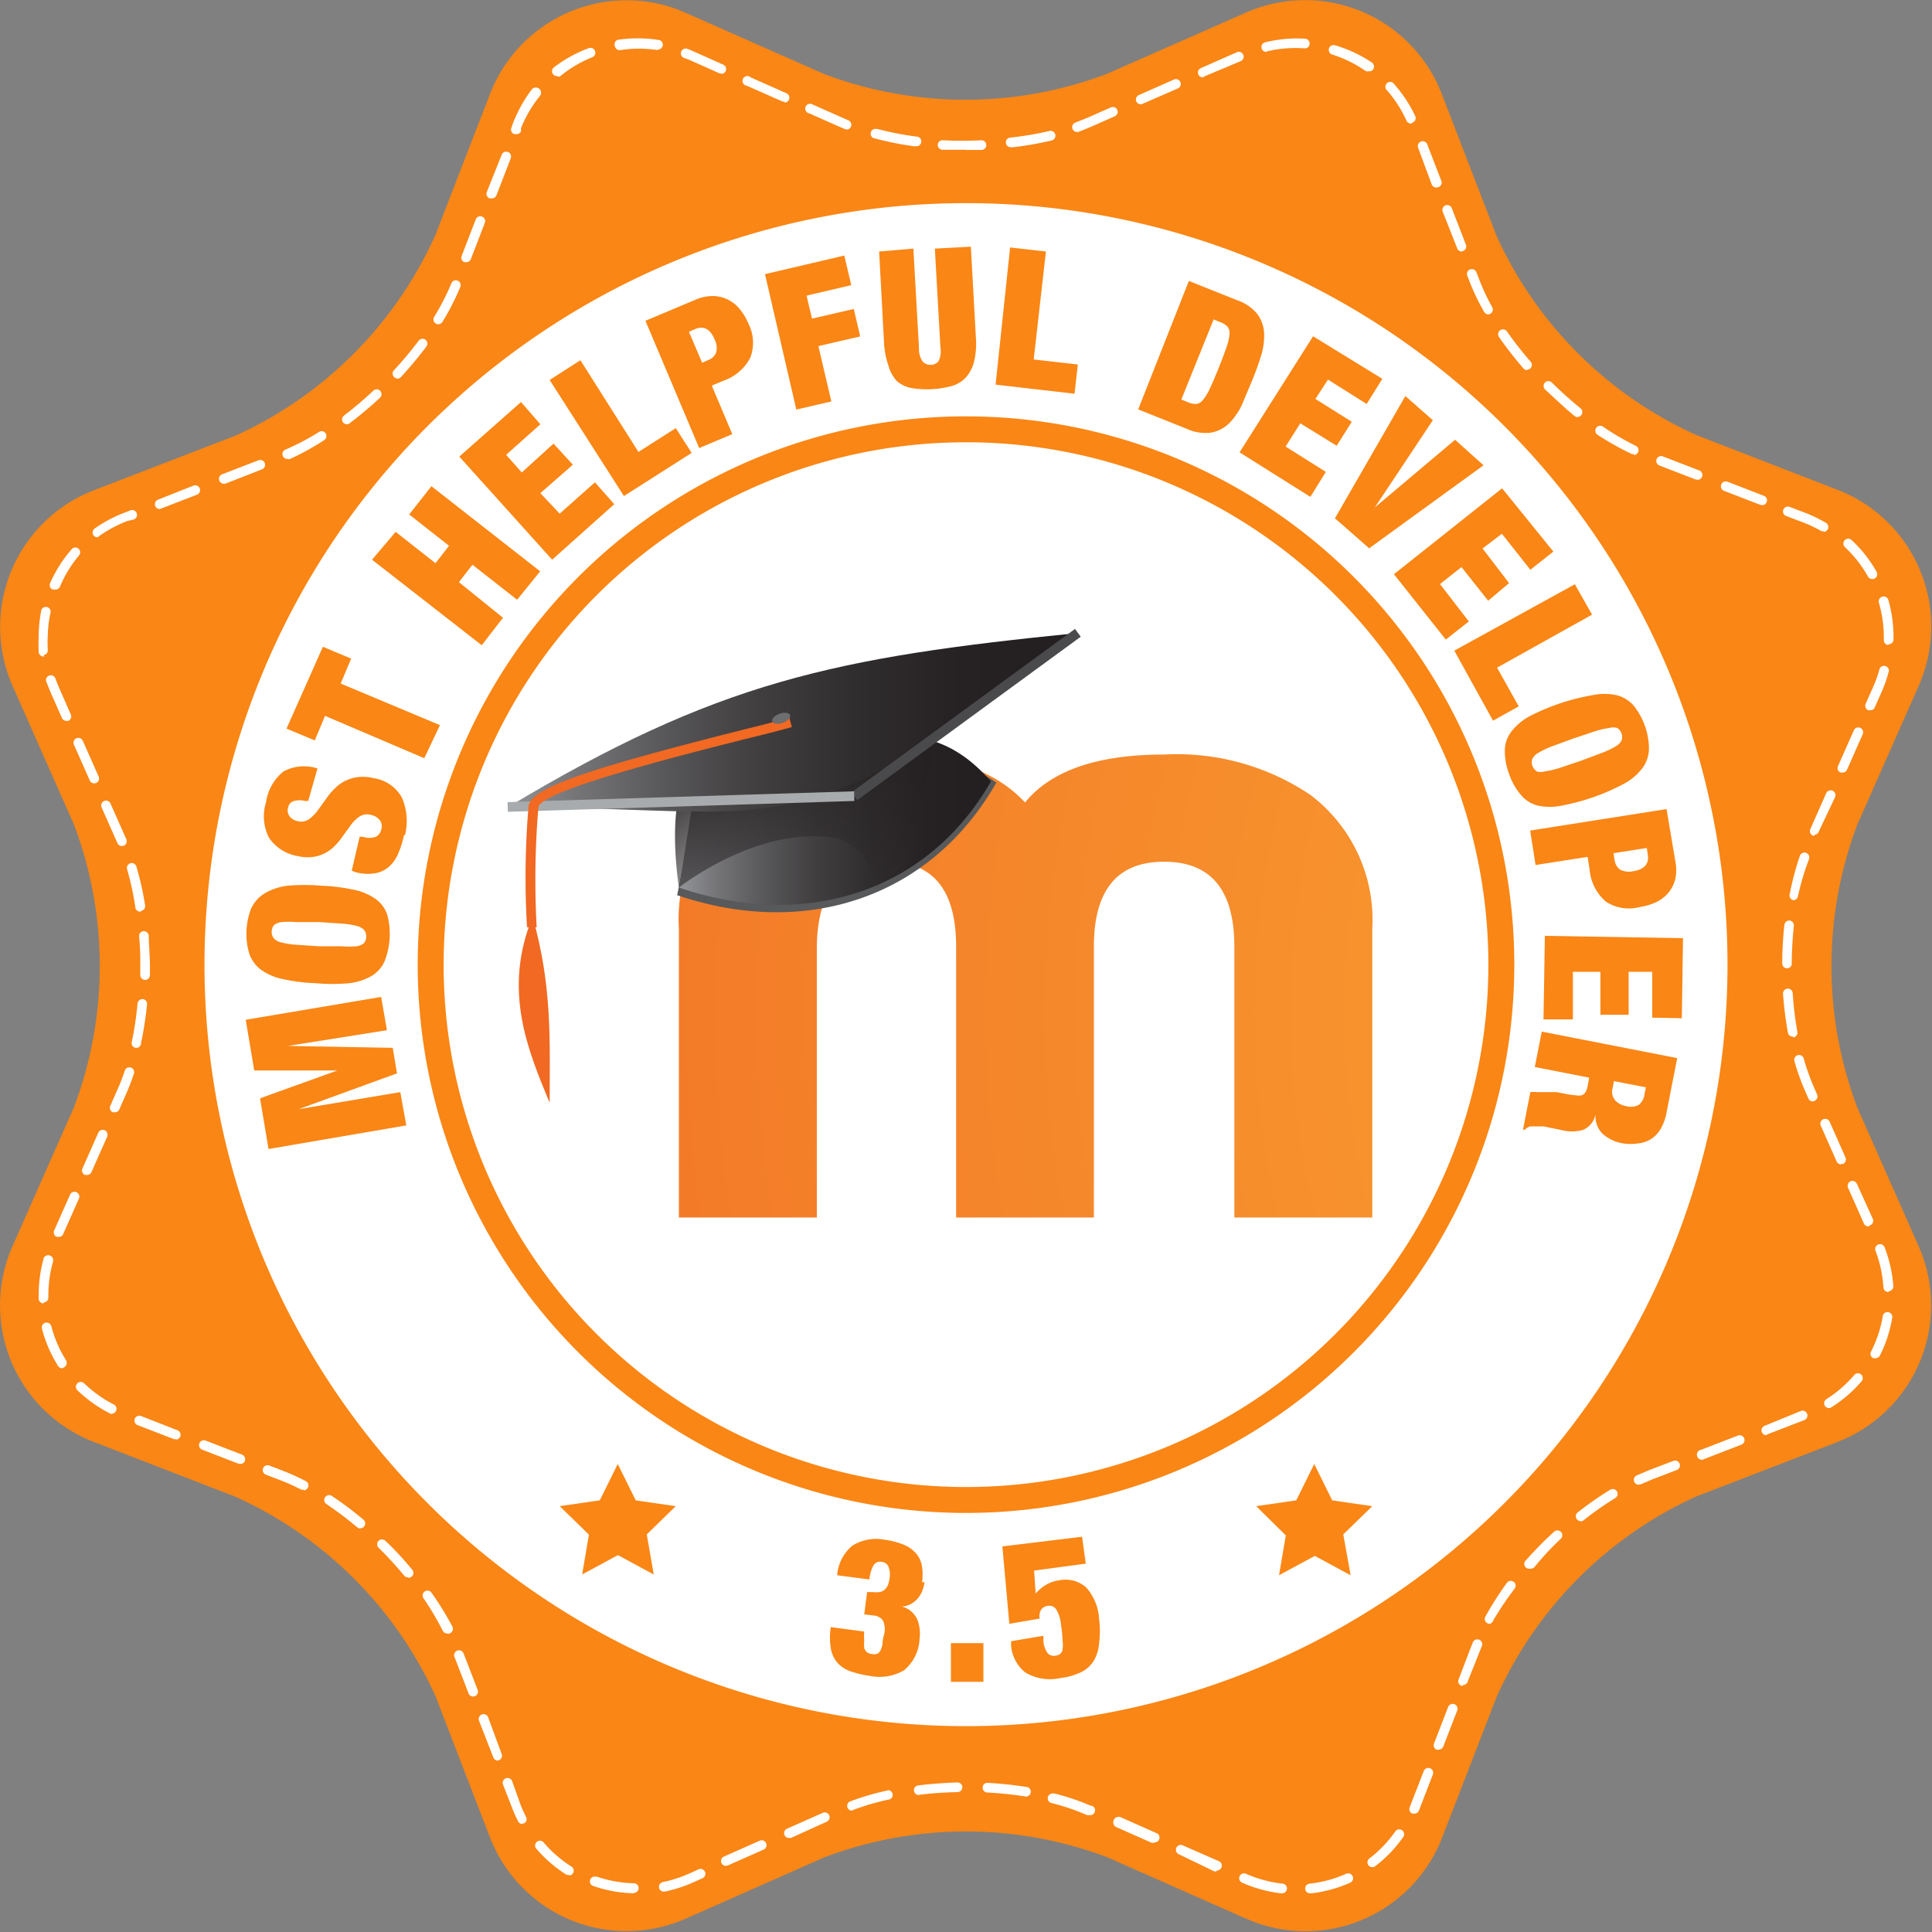
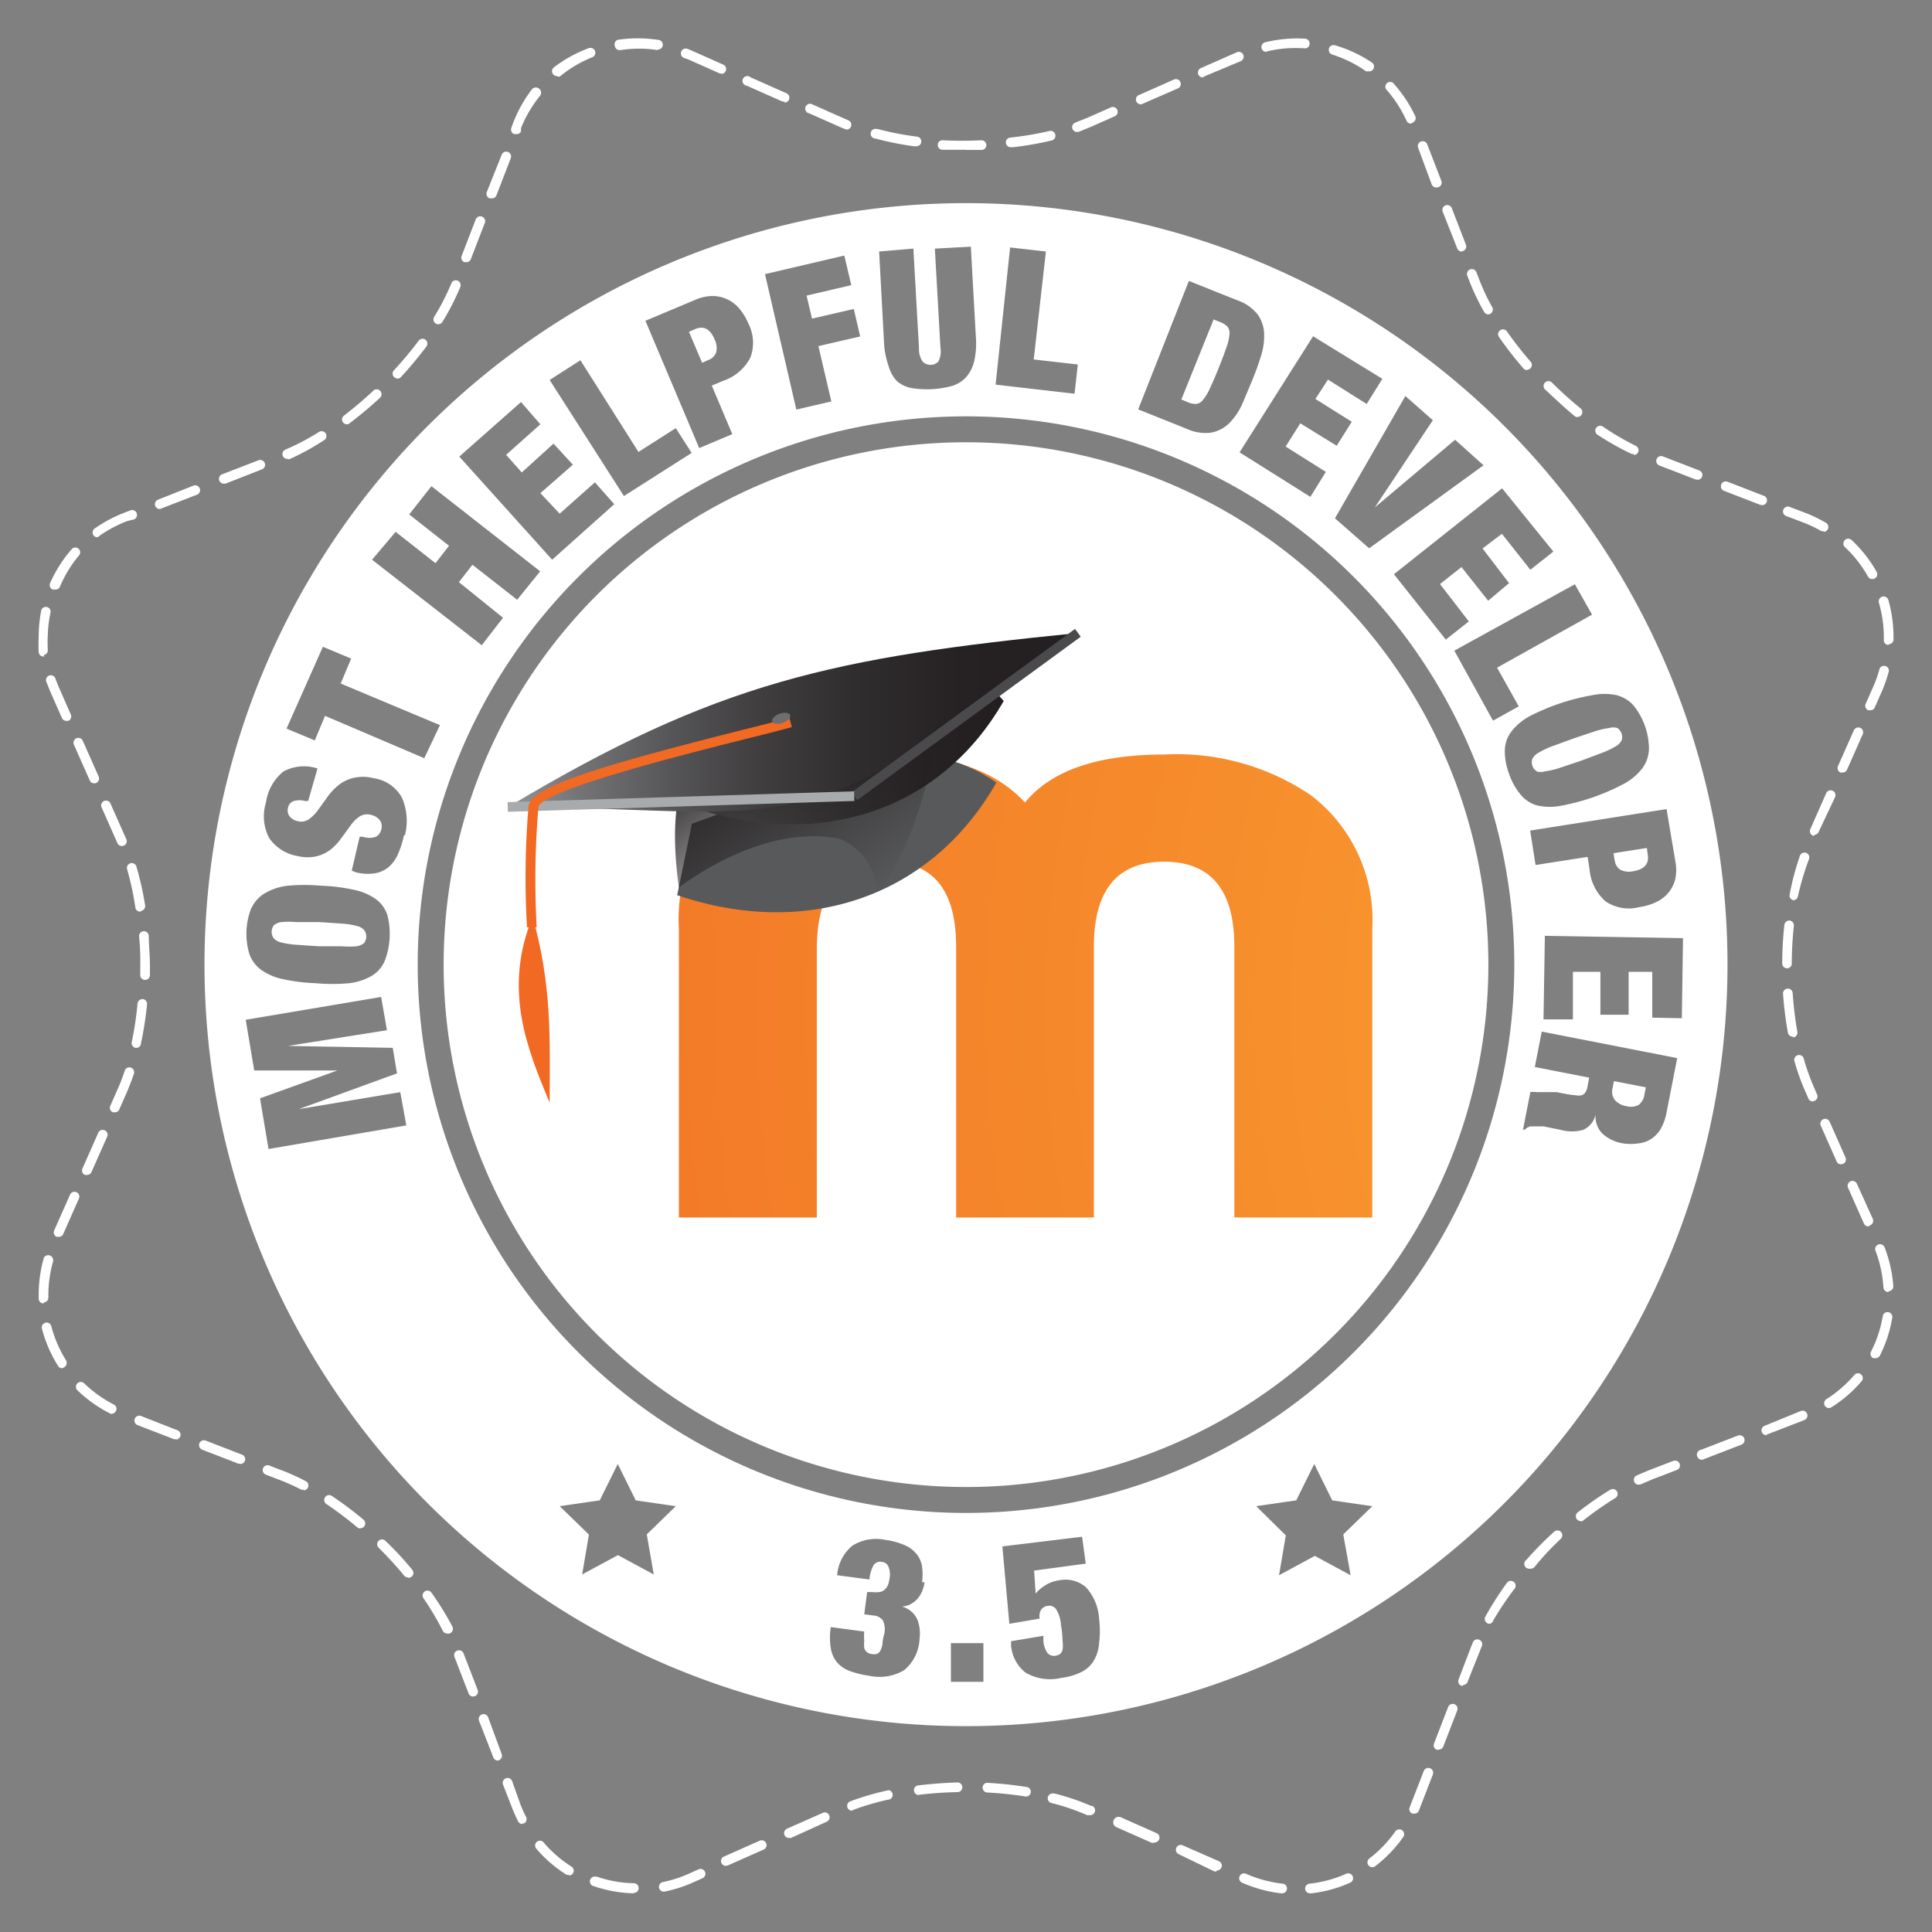
<svg xmlns="http://www.w3.org/2000/svg" xmlns:xlink="http://www.w3.org/1999/xlink" viewBox="0 0 99.86 99.86">
  <rect x="0" y="0" width="99.86" height="99.86" fill="#808080" stroke="none" />
  <defs>
    <style>.a{fill:#fa8615;}.b{fill:#fff;}.c{fill:url(#a);}.d{fill:#58595b;}.e{fill:url(#b);}.f{fill:url(#c);}.g{fill:url(#d);}.h{fill:#4a4a4c;}.i{fill:#a8abad;}.j{fill:#f16922;}.k{fill:#6d6e70;}</style>
    <radialGradient id="a" cx="110.46" cy="49.57" r="75.71" gradientTransform="matrix(1, 0, 0, -1, -0.07, 101.93)" gradientUnits="userSpaceOnUse">
      <stop offset="0" stop-color="#faaf40" />
      <stop offset="0.04" stop-color="#f9a538" />
      <stop offset="0.11" stop-color="#f89d31" />
      <stop offset="0.23" stop-color="#f89a2f" />
      <stop offset="0.53" stop-color="#f7922d" />
      <stop offset="1" stop-color="#f37b28" />
    </radialGradient>
    <linearGradient id="b" x1="35.17" y1="59.52" x2="51.29" y2="59.52" gradientTransform="matrix(1, 0, 0, -1, -0.07, 101.93)" gradientUnits="userSpaceOnUse">
      <stop offset="0" stop-color="#929497" />
      <stop offset="0.12" stop-color="#757578" />
      <stop offset="0.28" stop-color="#575658" />
      <stop offset="0.44" stop-color="#403e3f" />
      <stop offset="0.61" stop-color="#302d2e" />
      <stop offset="0.79" stop-color="#262223" />
      <stop offset="1" stop-color="#231f20" />
    </linearGradient>
    <linearGradient id="c" x1="38.25" y1="64.9" x2="44.94" y2="55.35" gradientTransform="matrix(1, 0, 0, -1, -0.07, 101.93)" gradientUnits="userSpaceOnUse">
      <stop offset="0" stop-color="#231f20" />
      <stop offset="1" stop-color="#231f20" stop-opacity="0" />
    </linearGradient>
    <linearGradient id="d" x1="26.32" y1="64.6" x2="55.78" y2="64.6" xlink:href="#b" />
  </defs>
  <title>Artboard 1</title>
-   <path class="a" d="M25.3,4.93A7.57,7.57,0,0,1,35,.48l.46.19,7.12,3.15a20.69,20.69,0,0,0,14.63,0L64.36.67a7.57,7.57,0,0,1,10,3.8q.1.23.19.46l2.8,7.26A20.69,20.69,0,0,0,87.71,22.5l7.22,2.8a7.57,7.57,0,0,1,4.4,9.76q-.08.22-.18.44L96,42.62a20.69,20.69,0,0,0,0,14.63l3.15,7.12a7.57,7.57,0,0,1-3.79,10l-.43.18-7.26,2.8A20.69,20.69,0,0,0,77.36,87.7l-2.8,7.23a7.57,7.57,0,0,1-9.76,4.4l-.44-.18L57.24,96a20.69,20.69,0,0,0-14.63,0l-7.12,3.15a7.57,7.57,0,0,1-10-3.79q-.1-.21-.18-.43l-2.8-7.26A20.69,20.69,0,0,0,12.16,77.36l-7.23-2.8A7.57,7.57,0,0,1,.48,64.82q.09-.23.19-.46l3.15-7.12a20.69,20.69,0,0,0,0-14.63L.67,35.5a7.57,7.57,0,0,1,3.8-10l.46-.19,7.26-2.8A20.69,20.69,0,0,0,22.5,12.16Z" />
  <path class="b" d="M32.75,97.86h0a6.82,6.82,0,0,1-2.06-.37.25.25,0,0,1,.1-.49l.06,0a6.34,6.34,0,0,0,1.91.34.25.25,0,0,1,0,.5Zm33.45,0h0a7,7,0,0,1-2-.55.25.25,0,0,1,.2-.46,6.52,6.52,0,0,0,1.87.51.25.25,0,0,1,0,.5Zm1.51,0a.25.25,0,0,1,0-.5,6.31,6.31,0,0,0,1.87-.51.25.25,0,1,1,.21.46,6.83,6.83,0,0,1-2,.55Zm-33.45-.09a.25.25,0,0,1,0-.49,6.62,6.62,0,0,0,1.34-.43l.51-.23a.25.25,0,1,1,.2.46l-.51.23a7.13,7.13,0,0,1-1.44.46Zm-4.85-.87a.25.25,0,0,1-.13,0,6.84,6.84,0,0,1-1.58-1.37.25.25,0,0,1,.38-.32,6.35,6.35,0,0,0,1.46,1.27.25.25,0,0,1-.13.46Zm33.46-.17h-.1l-1.84-.89a.25.25,0,1,1,.2-.46L63,96.2a.25.25,0,0,1-.1.48Zm8.06-.22a.25.25,0,0,1-.15-.45,6.35,6.35,0,0,0,1.34-1.4.25.25,0,0,1,.41.29,6.85,6.85,0,0,1-1.45,1.51A.25.25,0,0,1,70.93,96.51Zm-33.41-.07a.25.25,0,0,1-.1-.48l1.85-.82a.25.25,0,1,1,.2.46l-1.85.82Zm22.11-1.19h-.1l-1.85-.82a.28.28,0,0,1,.25-.5l1.85.82a.25.25,0,0,1-.1.48ZM40.78,95a.25.25,0,0,1-.1-.48l1.85-.82a.25.25,0,1,1,.2.46L40.88,95ZM27,94.28a.25.25,0,0,1-.22-.14,7.37,7.37,0,0,1-.32-.72L26,92.24a.25.25,0,0,1,.47-.18h0l.42,1.18a6.79,6.79,0,0,0,.3.67.25.25,0,0,1-.11.34h0l-.08,0Zm29.35-.46h-.16a11.67,11.67,0,0,0-1.81-.62.25.25,0,0,1,.05-.5l.07,0a12.17,12.17,0,0,1,1.89.64h.06a.25.25,0,0,1-.1.48Zm16.68-.08H73a.25.25,0,0,1-.14-.32h0l.73-1.88a.25.25,0,0,1,.47.18l-.73,1.89a.25.25,0,0,1-.24.13Zm-29-.15a.25.25,0,0,1-.09-.48,13.6,13.6,0,0,1,2-.58A.25.25,0,0,1,46,93a13,13,0,0,0-1.9.55Zm9-.73h0a19.14,19.14,0,0,0-2-.21.25.25,0,0,1-.24-.26h0a.24.24,0,0,1,.24-.24h0a19.62,19.62,0,0,1,2,.21.25.25,0,0,1,0,.5Zm-5.54-.08a.25.25,0,0,1,0-.5q1-.12,2-.15h0a.25.25,0,0,1,0,.5,19.84,19.84,0,0,0-2,.14ZM25.73,91a.25.25,0,0,1-.23-.16l-.74-1.9a.25.25,0,0,1,.47-.18h0l.7,1.9a.25.25,0,0,1-.14.32Zm48.62-.56h-.09a.25.25,0,0,1-.14-.32l.73-1.89a.25.25,0,0,1,.47.18l-.73,1.89A.25.25,0,0,1,74.35,90.43Zm-49.9-2.75a.25.25,0,0,1-.23-.16l-.73-1.89a.25.25,0,0,1,.47-.18l.73,1.89a.25.25,0,0,1-.14.32Zm51.17-.56h-.09a.25.25,0,0,1-.14-.32L76,85.21l.12-.3a.25.25,0,0,1,.48.15l0,0-.11.28-.62,1.55a.25.25,0,0,1-.24.2Zm-52.51-2.7a.25.25,0,0,1-.22-.13,14.77,14.77,0,0,0-1-1.69.25.25,0,0,1,.41-.29,15.3,15.3,0,0,1,1.08,1.75.25.25,0,0,1-.22.37ZM77,83.93a.25.25,0,0,1-.22-.38,16.74,16.74,0,0,1,1.11-1.74.25.25,0,0,1,.4.3,16.11,16.11,0,0,0-1.11,1.65A.25.25,0,0,1,77,83.93Zm-55.92-2.4a.25.25,0,0,1-.19-.09A18.66,18.66,0,0,0,19.57,80a.25.25,0,1,1,.35-.36h0a16,16,0,0,1,1.39,1.5.25.25,0,0,1-.19.41Zm58-.45a.25.25,0,0,1-.19-.45,18,18,0,0,1,1.44-1.46.25.25,0,0,1,.34.37h0A14.4,14.4,0,0,0,79.31,81a.25.25,0,0,1-.18.08ZM18.62,79a.25.25,0,0,1-.16-.06,18,18,0,0,0-1.59-1.2.25.25,0,1,1,.28-.42,18.38,18.38,0,0,1,1.64,1.23.25.25,0,0,1-.16.44Zm63.08-.38a.25.25,0,0,1-.15-.45A17.47,17.47,0,0,1,83.23,77a.25.25,0,0,1,.26.43h0a16.83,16.83,0,0,0-1.63,1.14.25.25,0,0,1-.16.07ZM15.7,77h-.12a10.83,10.83,0,0,0-1.11-.5l-.73-.28a.25.25,0,0,1,.18-.47l.73.28a11.44,11.44,0,0,1,1.16.53.25.25,0,0,1-.12.47Zm69-.26a.25.25,0,0,1-.1-.48l.61-.26,1.28-.49a.25.25,0,0,1,.18.47l-1.28.49-.58.25ZM12.43,75.66h-.09l-1.89-.73a.25.25,0,0,1,.18-.47h0l1.89.73a.25.25,0,0,1-.09.48ZM88,75.45a.26.26,0,1,1-.06-.52l1.89-.73a.25.25,0,0,1,.18.47l-1.89.73ZM9.13,74.39H9l-1.89-.73a.25.25,0,0,1,.18-.47l1.89.74a.25.25,0,0,1-.09.48Zm82.16-.21a.25.25,0,0,1-.09-.48l1.88-.77a.25.25,0,0,1,.18.47l-1.89.73ZM5.84,73.08H5.73A7,7,0,0,1,4,71.86a.25.25,0,1,1,.35-.36,6.45,6.45,0,0,0,1.54,1.1.25.25,0,0,1-.11.47Zm88.69-.3a.25.25,0,0,1-.13-.46,6.36,6.36,0,0,0,1.46-1.27.25.25,0,0,1,.38.32,6.89,6.89,0,0,1-1.58,1.37A.25.25,0,0,1,94.53,72.78ZM3.26,70.72A.25.25,0,0,1,3,70.6a6.83,6.83,0,0,1-.83-1.92.25.25,0,0,1,.17-.31h0a.25.25,0,0,1,.31.17h0a6.34,6.34,0,0,0,.77,1.78.27.27,0,0,1-.22.39Zm93.67-.52h-.11a.25.25,0,0,1-.11-.34h0A6.32,6.32,0,0,0,97.32,68a.25.25,0,0,1,.49.08,6.82,6.82,0,0,1-.65,2A.25.25,0,0,1,96.93,70.2ZM2.25,67.37A.25.25,0,0,1,2,67.13v-.2A6.92,6.92,0,0,1,2.27,65a.26.26,0,0,1,.47.21,6.44,6.44,0,0,0-.24,1.69v.16a.25.25,0,0,1-.24.26h0Zm95.35-.59a.25.25,0,0,1-.25-.23,6.48,6.48,0,0,0-.41-1.9.25.25,0,0,1,.47-.18,7,7,0,0,1,.45,2,.25.25,0,0,1-.23.27h0ZM3.06,63.93H2.93a.25.25,0,0,1-.13-.33h0l.82-1.85a.25.25,0,1,1,.46.2L3.26,63.8A.25.25,0,0,1,3.06,63.93Zm93.51-.54a.25.25,0,0,1-.23-.15l-.82-1.85a.25.25,0,1,1,.46-.2h0L96.8,63a.25.25,0,0,1-.13.33h0ZM4.49,60.73h-.1a.25.25,0,0,1-.13-.33h0l.82-1.85a.25.25,0,1,1,.46.2L4.72,60.6A.25.25,0,0,1,4.49,60.73Zm90.64-.55a.25.25,0,0,1-.2-.15l-.82-1.85a.25.25,0,1,1,.46-.2l.82,1.85a.25.25,0,0,1-.13.33h0ZM5.93,57.49h-.1a.25.25,0,0,1-.13-.33h0l.4-.91c.13-.29.25-.61.36-.94a.25.25,0,0,1,.47.16c-.11.34-.24.67-.38,1l-.4.91A.25.25,0,0,1,5.93,57.49Zm87.77-.56a.25.25,0,0,1-.23-.15l-.16-.37a11.69,11.69,0,0,1-.56-1.56.25.25,0,0,1,.48-.14,11.19,11.19,0,0,0,.53,1.49l.16.37a.25.25,0,0,1-.13.33h0ZM7.09,54.16H7a.25.25,0,0,1-.19-.3h0a17.46,17.46,0,0,0,.3-2,.26.26,0,0,1,.27-.22.25.25,0,0,1,.22.27,18.08,18.08,0,0,1-.31,2A.25.25,0,0,1,7.09,54.16Zm85.57-.58a.25.25,0,0,1-.25-.21,19,19,0,0,1-.25-2,.25.25,0,0,1,.23-.27h0a.25.25,0,0,1,.27.23h0a18.58,18.58,0,0,0,.24,2,.25.25,0,0,1-.2.29ZM7.49,50.65h0a.25.25,0,0,1-.24-.26h0v-.46a13.22,13.22,0,0,0-.06-1.53.25.25,0,0,1,.23-.27h0a.26.26,0,0,1,.27.23c0,.52.06,1,.06,1.57v.47a.25.25,0,0,1-.25.25Zm84.88-.6h0a.25.25,0,0,1-.25-.25q0-1,.11-2a.26.26,0,0,1,.27-.22.25.25,0,0,1,.22.27,19.91,19.91,0,0,0-.11,2A.25.25,0,0,1,92.37,50.05ZM7.26,47.12A.25.25,0,0,1,7,46.93a15.21,15.21,0,0,0-.43-2,.25.25,0,0,1,.48-.14,15.76,15.76,0,0,1,.45,2,.25.25,0,0,1-.2.29h0Zm85.44-.59h0a.25.25,0,0,1-.2-.29,14.49,14.49,0,0,1,.53-2,.25.25,0,1,1,.47.17,13.89,13.89,0,0,0-.57,1.92A.25.25,0,0,1,92.7,46.53ZM6.3,43.73a.25.25,0,0,1-.23-.15l-.82-1.85a.25.25,0,1,1,.46-.2h0l.82,1.85a.25.25,0,0,1-.13.33h0Zm87.5-.54h-.1a.25.25,0,0,1-.13-.33h0L94.39,41a.25.25,0,1,1,.46.2h0L94,43a.25.25,0,0,1-.23.15ZM4.87,40.49a.25.25,0,0,1-.23-.15l-.82-1.85a.25.25,0,1,1,.46-.2l.82,1.85a.25.25,0,0,1-.13.33H5Zm90.36-.56h-.1A.25.25,0,0,1,95,39.6h0l.82-1.85a.25.25,0,1,1,.46.2l-.82,1.85A.25.25,0,0,1,95.23,39.93ZM3.43,37.26a.25.25,0,0,1-.23-.15l-.6-1.36-.21-.52a.25.25,0,0,1,.47-.17c.06.16.12.32.19.48l.61,1.39a.25.25,0,0,1-.13.33h-.1Zm93.23-.55h-.1a.25.25,0,0,1-.13-.33h0l.36-.81a6.6,6.6,0,0,0,.36-1,.25.25,0,0,1,.48.12,7.2,7.2,0,0,1-.39,1.11l-.36.81a.25.25,0,0,1-.21.1ZM2.29,33.93A.25.25,0,0,1,2,33.71a7,7,0,0,1,0-.79,6.87,6.87,0,0,1,.12-1.3.25.25,0,0,1,.5,0v0a6.36,6.36,0,0,0-.15,1.22,6.27,6.27,0,0,0,0,.74.25.25,0,0,1-.22.28h0Zm95.32-.59h0a.25.25,0,0,1-.24-.26h0v-.15a6.38,6.38,0,0,0-.25-1.76A.25.25,0,0,1,97.6,31a6.87,6.87,0,0,1,.27,1.9v.17a.25.25,0,0,1-.26.23ZM2.82,30.47h-.1a.25.25,0,0,1-.13-.33h0a6.82,6.82,0,0,1,1.14-1.78.25.25,0,0,1,.37.33,6.34,6.34,0,0,0-1,1.63A.25.25,0,0,1,2.82,30.47Zm93.95-.54a.25.25,0,0,1-.22-.13,6.31,6.31,0,0,0-1.19-1.52.25.25,0,0,1,.34-.37A6.82,6.82,0,0,1,97,29.56a.25.25,0,0,1-.22.37ZM5,27.77a.25.25,0,0,1-.11-.45,7.11,7.11,0,0,1,1.54-.82l.31-.12a.25.25,0,0,1,.18.47l-.34.08a6.61,6.61,0,0,0-1.43.76A.24.24,0,0,1,5,27.77Zm89.27-.32a.25.25,0,0,1-.13,0,6.67,6.67,0,0,0-.95-.45l-.87-.33a.25.25,0,0,1,.18-.47l.87.33a7.25,7.25,0,0,1,1,.49.25.25,0,0,1-.13.47ZM8.25,26.31a.25.25,0,0,1-.09-.48L10,25.1a.25.25,0,0,1,.18.47h0l-1.89.73Zm82.8-.21H91l-1.89-.73a.25.25,0,0,1,.18-.47h0l1.89.73a.25.25,0,0,1-.09.48ZM11.56,25a.25.25,0,0,1-.09-.48l1.89-.73a.25.25,0,0,1,.18.47L11.65,25Zm76.19-.21h-.09l-1.89-.73a.25.25,0,0,1,.18-.47l1.89.73a.25.25,0,0,1-.09.48Zm-72.9-1.07a.25.25,0,0,1-.1-.48,12.52,12.52,0,0,0,1.75-.92.25.25,0,0,1,.27.42,13,13,0,0,1-1.82,1Zm69.61-.25h-.11a14.43,14.43,0,0,1-1.78-1,.25.25,0,0,1-.07-.35h0a.25.25,0,0,1,.35-.07h0a14,14,0,0,0,1.71,1,.25.25,0,0,1-.11.47ZM17.93,21.93a.25.25,0,0,1-.15-.45,19.42,19.42,0,0,0,1.52-1.29.25.25,0,1,1,.34.37h0A20.25,20.25,0,0,1,18,21.93Zm63.61-.37a.25.25,0,0,1-.16-.06c-.52-.43-1-.89-1.52-1.37a.25.25,0,1,1,.35-.36,20,20,0,0,0,1.49,1.34.25.25,0,0,1-.16.44Zm-61-2a.25.25,0,0,1-.18-.42,19.16,19.16,0,0,0,1.28-1.53.25.25,0,0,1,.4.3h0a19.68,19.68,0,0,1-1.31,1.57.25.25,0,0,1-.23.09Zm58.39-.43a.25.25,0,0,1-.19-.09,19,19,0,0,1-1.26-1.62.25.25,0,0,1,.41-.29,18.49,18.49,0,0,0,1.23,1.57.25.25,0,0,1-.19.41ZM22.65,16.76a.25.25,0,0,1-.21-.38,12.09,12.09,0,0,0,.9-1.76.25.25,0,0,1,.46.19,12.67,12.67,0,0,1-.94,1.84A.25.25,0,0,1,22.65,16.76Zm54.28-.51a.25.25,0,0,1-.22-.13A11.76,11.76,0,0,1,76,14.66l-.16-.41a.25.25,0,0,1,.47-.18l.16.41a11.17,11.17,0,0,0,.66,1.4.25.25,0,0,1-.22.37Zm-52.8-2.7H24a.25.25,0,0,1-.14-.32l.73-1.89a.25.25,0,0,1,.47.18l-.73,1.89a.25.25,0,0,1-.26.14ZM75.55,13a.25.25,0,0,1-.23-.16l-.75-1.9a.25.25,0,0,1,.47-.18l.73,1.89a.25.25,0,0,1-.14.32ZM25.39,10.25H25.3a.25.25,0,0,1-.14-.32L25.93,8a.25.25,0,0,1,.47.18l-.73,1.89A.25.25,0,0,1,25.39,10.25Zm48.87-.56A.25.25,0,0,1,74,9.53L73.3,7.64a.25.25,0,0,1,.47-.18l.73,1.89a.25.25,0,0,1-.14.32ZM49.93,7.74H48.7a.25.25,0,0,1-.23-.26.24.24,0,0,1,.25-.23h0a19.88,19.88,0,0,0,2,0,.25.25,0,0,1,.26.24h0a.25.25,0,0,1-.24.26h-.82Zm2.31-.13a.25.25,0,0,1,0-.5,16.83,16.83,0,0,0,2-.34.25.25,0,1,1,.12.49,17.32,17.32,0,0,1-2,.35Zm-5-.05h0a16.47,16.47,0,0,1-2-.4.25.25,0,1,1,.08-.49h.05a16,16,0,0,0,2,.39.25.25,0,0,1,0,.5ZM26.66,6.93h-.09a.25.25,0,0,1-.14-.32l.06-.17a7,7,0,0,1,1-1.82.27.27,0,0,1,.44.31,6.54,6.54,0,0,0-1,1.69v.17A.25.25,0,0,1,26.66,6.93Zm29-.11a.25.25,0,0,1-.09-.48l.63-.25,1.22-.54a.25.25,0,1,1,.2.46l-1.22.54-.66.27ZM43.78,6.68h-.09l-.26-.11-1.6-.71A.25.25,0,1,1,42,5.4l1.6.71.25.11a.25.25,0,0,1-.09.48Zm29.15-.29a.25.25,0,0,1-.23-.15,6.49,6.49,0,0,0-1.06-1.63A.25.25,0,0,1,72,4.28,7,7,0,0,1,73.15,6a.25.25,0,0,1-.12.33Zm-14-1a.25.25,0,0,1-.1-.46l1.85-.82a.25.25,0,1,1,.2.46L59,5.39ZM40.55,5.25h-.1L38.6,4.43A.25.25,0,1,1,38.8,4l1.85.82a.25.25,0,0,1-.1.48ZM62.17,4a.25.25,0,0,1-.1-.48l1.86-.82a.25.25,0,1,1,.2.46h0l-1.86.78ZM28.78,3.93a.25.25,0,0,1-.16-.44,6.83,6.83,0,0,1,1.81-1,.25.25,0,1,1,.18.47h0a6.34,6.34,0,0,0-1.68,1A.25.25,0,0,1,28.78,3.93Zm8.53-.13h-.1l-1.66-.74L35.37,3a.25.25,0,0,1,.15-.48l0,0,.2.08,1.66.74a.25.25,0,0,1-.1.48Zm33.43-.12a.25.25,0,0,1-.14,0,6.33,6.33,0,0,0-1.74-.86A.25.25,0,1,1,69,2.34h0a6.83,6.83,0,0,1,1.92.9.25.25,0,0,1-.14.45Zm-5.3-1a.25.25,0,0,1-.06-.49A6.9,6.9,0,0,1,67.46,2a.25.25,0,0,1,.23.27h0a.24.24,0,0,1-.25.23h0a6.39,6.39,0,0,0-1.93.15ZM34,2.59h0a6.41,6.41,0,0,0-1.94,0,.25.25,0,0,1-.28-.21.25.25,0,0,1,.14-.32,7,7,0,0,1,2.09,0,.25.25,0,0,1,0,.5ZM49.93,22.86a27,27,0,1,0,27,27A27,27,0,0,0,49.93,22.86Zm0-12.36A39.36,39.36,0,1,0,89.29,49.86,39.36,39.36,0,0,0,49.93,10.5Zm36.66,34a2.3,2.3,0,0,1,0,.94,1.78,1.78,0,0,1-.36.71,1.87,1.87,0,0,1-.63.48,3,3,0,0,1-.84.25A2.17,2.17,0,0,1,83,46.6a2.47,2.47,0,0,1-.84-1.67l-.1-.64-2.69.42-.28-1.78,7.05-1.11Zm-4.3-12.73-4.91,2.74,1.12,2-1.33.74-2-3.62L81.4,30.2Zm-2-3.26-1.19.94-1.47-1.86-1,.76L78,30.14l-1.08.91-1.38-1.74-1.11.88,1.49,1.93-1.19.94-2.68-3.38,5.59-4.44Zm-6.23-6.79-3,4.51h0l4.15-3.5,1.47,1.32-5.91,4.29L69,26.79l3.64-6.32Zm-2.61-2.14-.81,1.3-2-1.26-.65,1,1.88,1.18-.78,1.24-1.88-1.16-.76,1.2,2.08,1.31-.8,1.29-3.66-2.3,3.8-6Zm-10-5.06,2.5,1a2.29,2.29,0,0,1,1.06.74,1.83,1.83,0,0,1,.33,1,3.37,3.37,0,0,1-.17,1.16q-.19.62-.46,1.27l-.5,1.19a3.37,3.37,0,0,1-.68,1,1.83,1.83,0,0,1-.92.48,2.29,2.29,0,0,1-1.28-.2l-2.5-1Zm-9.24-1.73,1.85.21-.63,5.58,2.28.26-.17,1.51-4.08-.47Zm-5,.06L47.5,18a1.13,1.13,0,0,0,.19.69.57.57,0,0,0,.81,0h0a1.12,1.12,0,0,0,.11-.7l-.29-5.14,1.86-.1.26,4.67a4.16,4.16,0,0,1-.09,1.26,1.92,1.92,0,0,1-.42.82,1.59,1.59,0,0,1-.73.45,4.94,4.94,0,0,1-2.07.11,1.59,1.59,0,0,1-.78-.37,1.91,1.91,0,0,1-.43-.8,4.17,4.17,0,0,1-.23-1.24L45.44,13Zm-3.57.36L44,14.74l-2.31.54.28,1.19,2.16-.5.33,1.42-2.16.5.67,2.86-1.81.42-1.62-7Zm-7.71,2.29a2.29,2.29,0,0,1,.91-.2,1.78,1.78,0,0,1,.77.18,1.87,1.87,0,0,1,.62.49,3,3,0,0,1,.45.75,2.17,2.17,0,0,1,.1,1.77,2.47,2.47,0,0,1-1.39,1.19l-.6.25,1.06,2.51-1.71.72-2.78-6.58ZM30,18.62l3,4.74,1.93-1.23.82,1.28-3.5,2.23-3.84-6Zm-3.07,2.16,1,1.15-1.77,1.58.81.91,1.64-1.49,1,1.09-1.68,1.47,1,1.06,1.82-1.62,1,1.13-3.21,2.87L23.74,23.6Zm-6.48,6.71,2.06,1.62.7-.9-2.06-1.62,1.15-1.46,5.62,4.4L26.73,31l-2.31-1.81-.7.9L26,31.93l-1.1,1.42-5.67-4.42Zm-3.76,5.94,1.46.61-.54,1.29,5.13,2.15-.81,1.71L16.8,37l-.53,1.27-1.46-.61ZM13,46.93a1.75,1.75,0,0,1,.69-.76,3,3,0,0,1,1.19-.39,9.58,9.58,0,0,1,1.71,0,9.55,9.55,0,0,1,1.7.21,3,3,0,0,1,1.13.48,1.66,1.66,0,0,1,.6.82,3.88,3.88,0,0,1-.14,2.39,1.65,1.65,0,0,1-.67.76,3,3,0,0,1-1.17.38,9.54,9.54,0,0,1-1.71,0,9.55,9.55,0,0,1-1.7-.21,3,3,0,0,1-1.13-.48,1.75,1.75,0,0,1-.61-.82,3.62,3.62,0,0,1,.11-2.4Zm.88,12.46-.44-2.62,4-1.44h-4.3l-.44-2.62,7-1.18L20,53.25l-5.11.81h0l5.41.1.22,1.32-5.08,1.85h0l5.25-.88L21,58.17Zm7-16.22a4.94,4.94,0,0,1-.32,1,1.83,1.83,0,0,1-.49.66,1.48,1.48,0,0,1-.7.31,2.43,2.43,0,0,1-1-.06L18.18,45l.41-1.75h.17a1,1,0,0,0,.67,0,.57.57,0,0,0,.28-.39.53.53,0,0,0-.09-.48.78.78,0,0,0-.44-.26.73.73,0,0,0-.59.08,1.89,1.89,0,0,0-.46.45l-.45.62a3.09,3.09,0,0,1-.54.6,1.93,1.93,0,0,1-.74.38,2.1,2.1,0,0,1-1,0,2.23,2.23,0,0,1-1.49-.94,2.42,2.42,0,0,1-.16-1.84,2.49,2.49,0,0,1,.91-1.6,2.24,2.24,0,0,1,1.75-.15l-.48,1.68h-.17a1.07,1.07,0,0,0-.56,0,.43.43,0,0,0-.31.34.51.51,0,0,0,.09.47.73.73,0,0,0,.39.23.71.71,0,0,0,.59-.09,2.06,2.06,0,0,0,.47-.47l.46-.64a3.26,3.26,0,0,1,.56-.62,2,2,0,0,1,.77-.4,2.17,2.17,0,0,1,1.08,0,2,2,0,0,1,1.47,1A3,3,0,0,1,20.93,43.17ZM33.79,81.38l-1.85-1-1.85,1,.35-2.06-1.51-1.47,2.07-.3.93-1.88.93,1.88,2.07.3-1.5,1.46Zm14,.4a2,2,0,0,1-.11.42,1.43,1.43,0,0,1-.22.39,1.25,1.25,0,0,1-.35.3,1.13,1.13,0,0,1-.49.15h0a1.21,1.21,0,0,1,.79.66,2,2,0,0,1,.12,1,2.23,2.23,0,0,1-.8,1.63,2.5,2.5,0,0,1-1.78.29,4.85,4.85,0,0,1-1-.24,1.6,1.6,0,0,1-.68-.45,1.55,1.55,0,0,1-.33-.75,3.56,3.56,0,0,1,0-1.08l1.73.23a3,3,0,0,0,0,.5,1.53,1.53,0,0,0,0,.35.43.43,0,0,0,.38.31.64.64,0,0,0,.26,0,.32.32,0,0,0,.18-.15,1.14,1.14,0,0,0,.12-.33,2.15,2.15,0,0,1,.09-.54,1.07,1.07,0,0,0-.07-.72.67.67,0,0,0-.49-.25l-.47-.06.15-1.15h.27a1.42,1.42,0,0,0,.36,0,.51.51,0,0,0,.27-.12.71.71,0,0,0,.19-.28A2.09,2.09,0,0,0,46,81.4a1.1,1.1,0,0,0-.1-.47.41.41,0,0,0-.33-.2.4.4,0,0,0-.41.16,1.77,1.77,0,0,0-.22.75l-1.67-.22a2.2,2.2,0,0,1,.79-1.53,2.31,2.31,0,0,1,1.69-.3,3.8,3.8,0,0,1,1,.27,1.64,1.64,0,0,1,.63.47,1.37,1.37,0,0,1,.28.66,3,3,0,0,1,0,.79Zm1.36,5.15v-2h1.68v2Zm7.66-2a2.08,2.08,0,0,1-.27.9,1.57,1.57,0,0,1-.64.59,3.3,3.3,0,0,1-1.07.31A2.51,2.51,0,0,1,53,86.45a2,2,0,0,1-.74-1.39v-.23l1.67-.28v.24a1.21,1.21,0,0,0,.22.66.44.44,0,0,0,.4.13.54.54,0,0,0,.23-.08.38.38,0,0,0,.14-.23,1.58,1.58,0,0,0,0-.47,5.52,5.52,0,0,0-.08-.81,1.81,1.81,0,0,0-.25-.81.43.43,0,0,0-.42-.18.5.5,0,0,0-.35.19.63.63,0,0,0-.08.47l-1.57.27-.36-4,4.12-.5.19,1.39-2.67.36.08,1.19a2,2,0,0,1,.53-.45,1.8,1.8,0,0,1,.7-.24,1.61,1.61,0,0,1,1.38.37,2.66,2.66,0,0,1,.67,1.63A5,5,0,0,1,56.81,84.93Zm13-3.51-1.85-1-1.85,1,.35-2.06-1.53-1.51,2.07-.3.93-1.88.93,1.88,2.07.3-1.5,1.46ZM49.93,78.2A28.34,28.34,0,1,1,78.27,49.86h0A28.34,28.34,0,0,1,49.93,78.2ZM78,40a3.33,3.33,0,0,1-.22-1.19,1.65,1.65,0,0,1,.34-1A3,3,0,0,1,79.1,37a11.27,11.27,0,0,1,3.22-1.07,3,3,0,0,1,1.23,0,1.75,1.75,0,0,1,.88.53,3.61,3.61,0,0,1,.8,2.26,1.75,1.75,0,0,1-.35,1,3,3,0,0,1-.94.79,11.23,11.23,0,0,1-3.22,1.13,3,3,0,0,1-1.23,0,1.66,1.66,0,0,1-.86-.53A3.33,3.33,0,0,1,78,40Zm8.14,17.5a2.61,2.61,0,0,1-.31.86,1.56,1.56,0,0,1-.5.52,1.53,1.53,0,0,1-.66.22,2.63,2.63,0,0,1-.77,0,2.07,2.07,0,0,1-1.08-.51,1.28,1.28,0,0,1-.35-1h0a1.11,1.11,0,0,1-.64.81,2.17,2.17,0,0,1-1.16,0l-.6-.12-.28-.06h-.71l-.13.06a.4.4,0,0,0-.13.11h-.1l.38-1.94a1.24,1.24,0,0,1,.34,0h.38l.36,0h.28l.47.09a3.48,3.48,0,0,0,.5.07.8.8,0,0,0,.33,0,.4.4,0,0,0,.19-.16.79.79,0,0,0,.1-.27l.09-.48-2.81-.55.36-1.83,7,1.37ZM85.4,52.6V50.23H84.18v2.22H82.72V50.23H81.3v2.46H79.78l.07-4.32,7.14.12-.06,4.14Zm-1.95-8.15-.05-.35,1.72-.27.05.35q.11.71-.75.85a1,1,0,0,1-.68-.08.68.68,0,0,1-.28-.5ZM61.4,20.79l-.34-.14,1.67-4.14.34.14a1,1,0,0,1,.37.23.51.51,0,0,1,.11.38,2.56,2.56,0,0,1-.15.67q-.14.42-.41,1.09t-.46,1.07a2.57,2.57,0,0,1-.36.59.51.51,0,0,1-.34.2A1,1,0,0,1,61.4,20.79ZM14.15,48.5a.57.57,0,0,1,0-.67.74.74,0,0,1,.4-.17,4.26,4.26,0,0,1,.76,0H16.5l1.19.08a4.27,4.27,0,0,1,.75.12.73.73,0,0,1,.38.21.56.56,0,0,1,0,.67.73.73,0,0,1-.4.17,4.25,4.25,0,0,1-.76,0H16.47l-1.19-.08a4.23,4.23,0,0,1-.75-.12A.73.73,0,0,1,14.15,48.5Zm65.27-8.64a.56.56,0,0,1-.22-.63.73.73,0,0,1,.3-.31,4.3,4.3,0,0,1,.68-.33l1.12-.41,1.13-.38a4.24,4.24,0,0,1,.74-.17.73.73,0,0,1,.43,0,.57.57,0,0,1,.22.63.73.73,0,0,1-.3.31,4.29,4.29,0,0,1-.68.33l-1.12.42-1.13.38a4.28,4.28,0,0,1-.74.17.74.74,0,0,1-.43,0ZM36.29,18.75l-.68-1.6.32-.14q.66-.28,1,.52a1,1,0,0,1,.09.68.68.68,0,0,1-.41.4ZM83.47,56.86a.71.71,0,0,1-.12-.62l.07-.36,1.65.32-.07.35a.82.82,0,0,1-.3.56.9.9,0,0,1-.66.06A1,1,0,0,1,83.47,56.86Z" />
  <path class="c" d="M63.8,62.93v-14q0-4.39-3.63-4.39t-3.63,4.39v14H49.42v-14q0-4.39-3.57-4.39t-3.63,4.39v14H35.09V48a8.08,8.08,0,0,1,3.18-6.94A12.35,12.35,0,0,1,45.85,39q4.84,0,7.13,2.48Q55,39,60.17,39a12.35,12.35,0,0,1,7.58,2.1A8.09,8.09,0,0,1,70.93,48V62.93Z" />
  <path class="d" d="M35.76,42.59,35,46.27c6.74,2.28,13.14.07,16.5-5.82-4.92-3.4-9.58,0-15.78,2.14" />
-   <path class="e" d="M35.76,41.72l-.66,4.16c6.46,2.19,12.79.31,16.12-5.49-4.29-4.94-9.06-.83-15.46,1.33" />
+   <path class="e" d="M35.76,41.72c6.46,2.19,12.79.31,16.12-5.49-4.29-4.94-9.06-.83-15.46,1.33" />
  <path class="f" d="M43.42,43.36c-2.92-.61-6.16.91-8.33,2.51-1.43-10.31,5-10.09,13.3-7.52-.52,2.58-1.46,5.9-3.07,7.93a3.08,3.08,0,0,0-1.9-2.91" />
  <path class="g" d="M26.25,41.72c10.82-6.49,16.86-7.74,29.46-9-14.56,11.49-15,9-29.46,9" />
  <rect class="h" x="42.78" y="36.68" width="14.31" height="0.5" transform="translate(-12.17 36.59) rotate(-36.17)" />
  <rect class="i" x="26.24" y="41.18" width="17.92" height="0.5" transform="translate(-1.28 1.12) rotate(-1.79)" />
  <path class="j" d="M27.24,47.93a43.87,43.87,0,0,1,.08-6.27c.12-1,3.8-2.1,11-3.92,1-.25,1.88-.47,2.48-.64l.13.48c-.6.17-1.47.39-2.49.64-3.14.79-10.5,2.65-10.61,3.5a44.41,44.41,0,0,0-.09,6.21Z" />
  <path class="j" d="M28.41,57c-1.13-2.73-2.44-5.82-.88-9.61,1,3.54.89,6.25.88,9.61" />
  <ellipse class="k" cx="40.38" cy="37.13" rx="0.49" ry="0.25" transform="translate(-10.13 15.72) rotate(-19.63)" />
</svg>